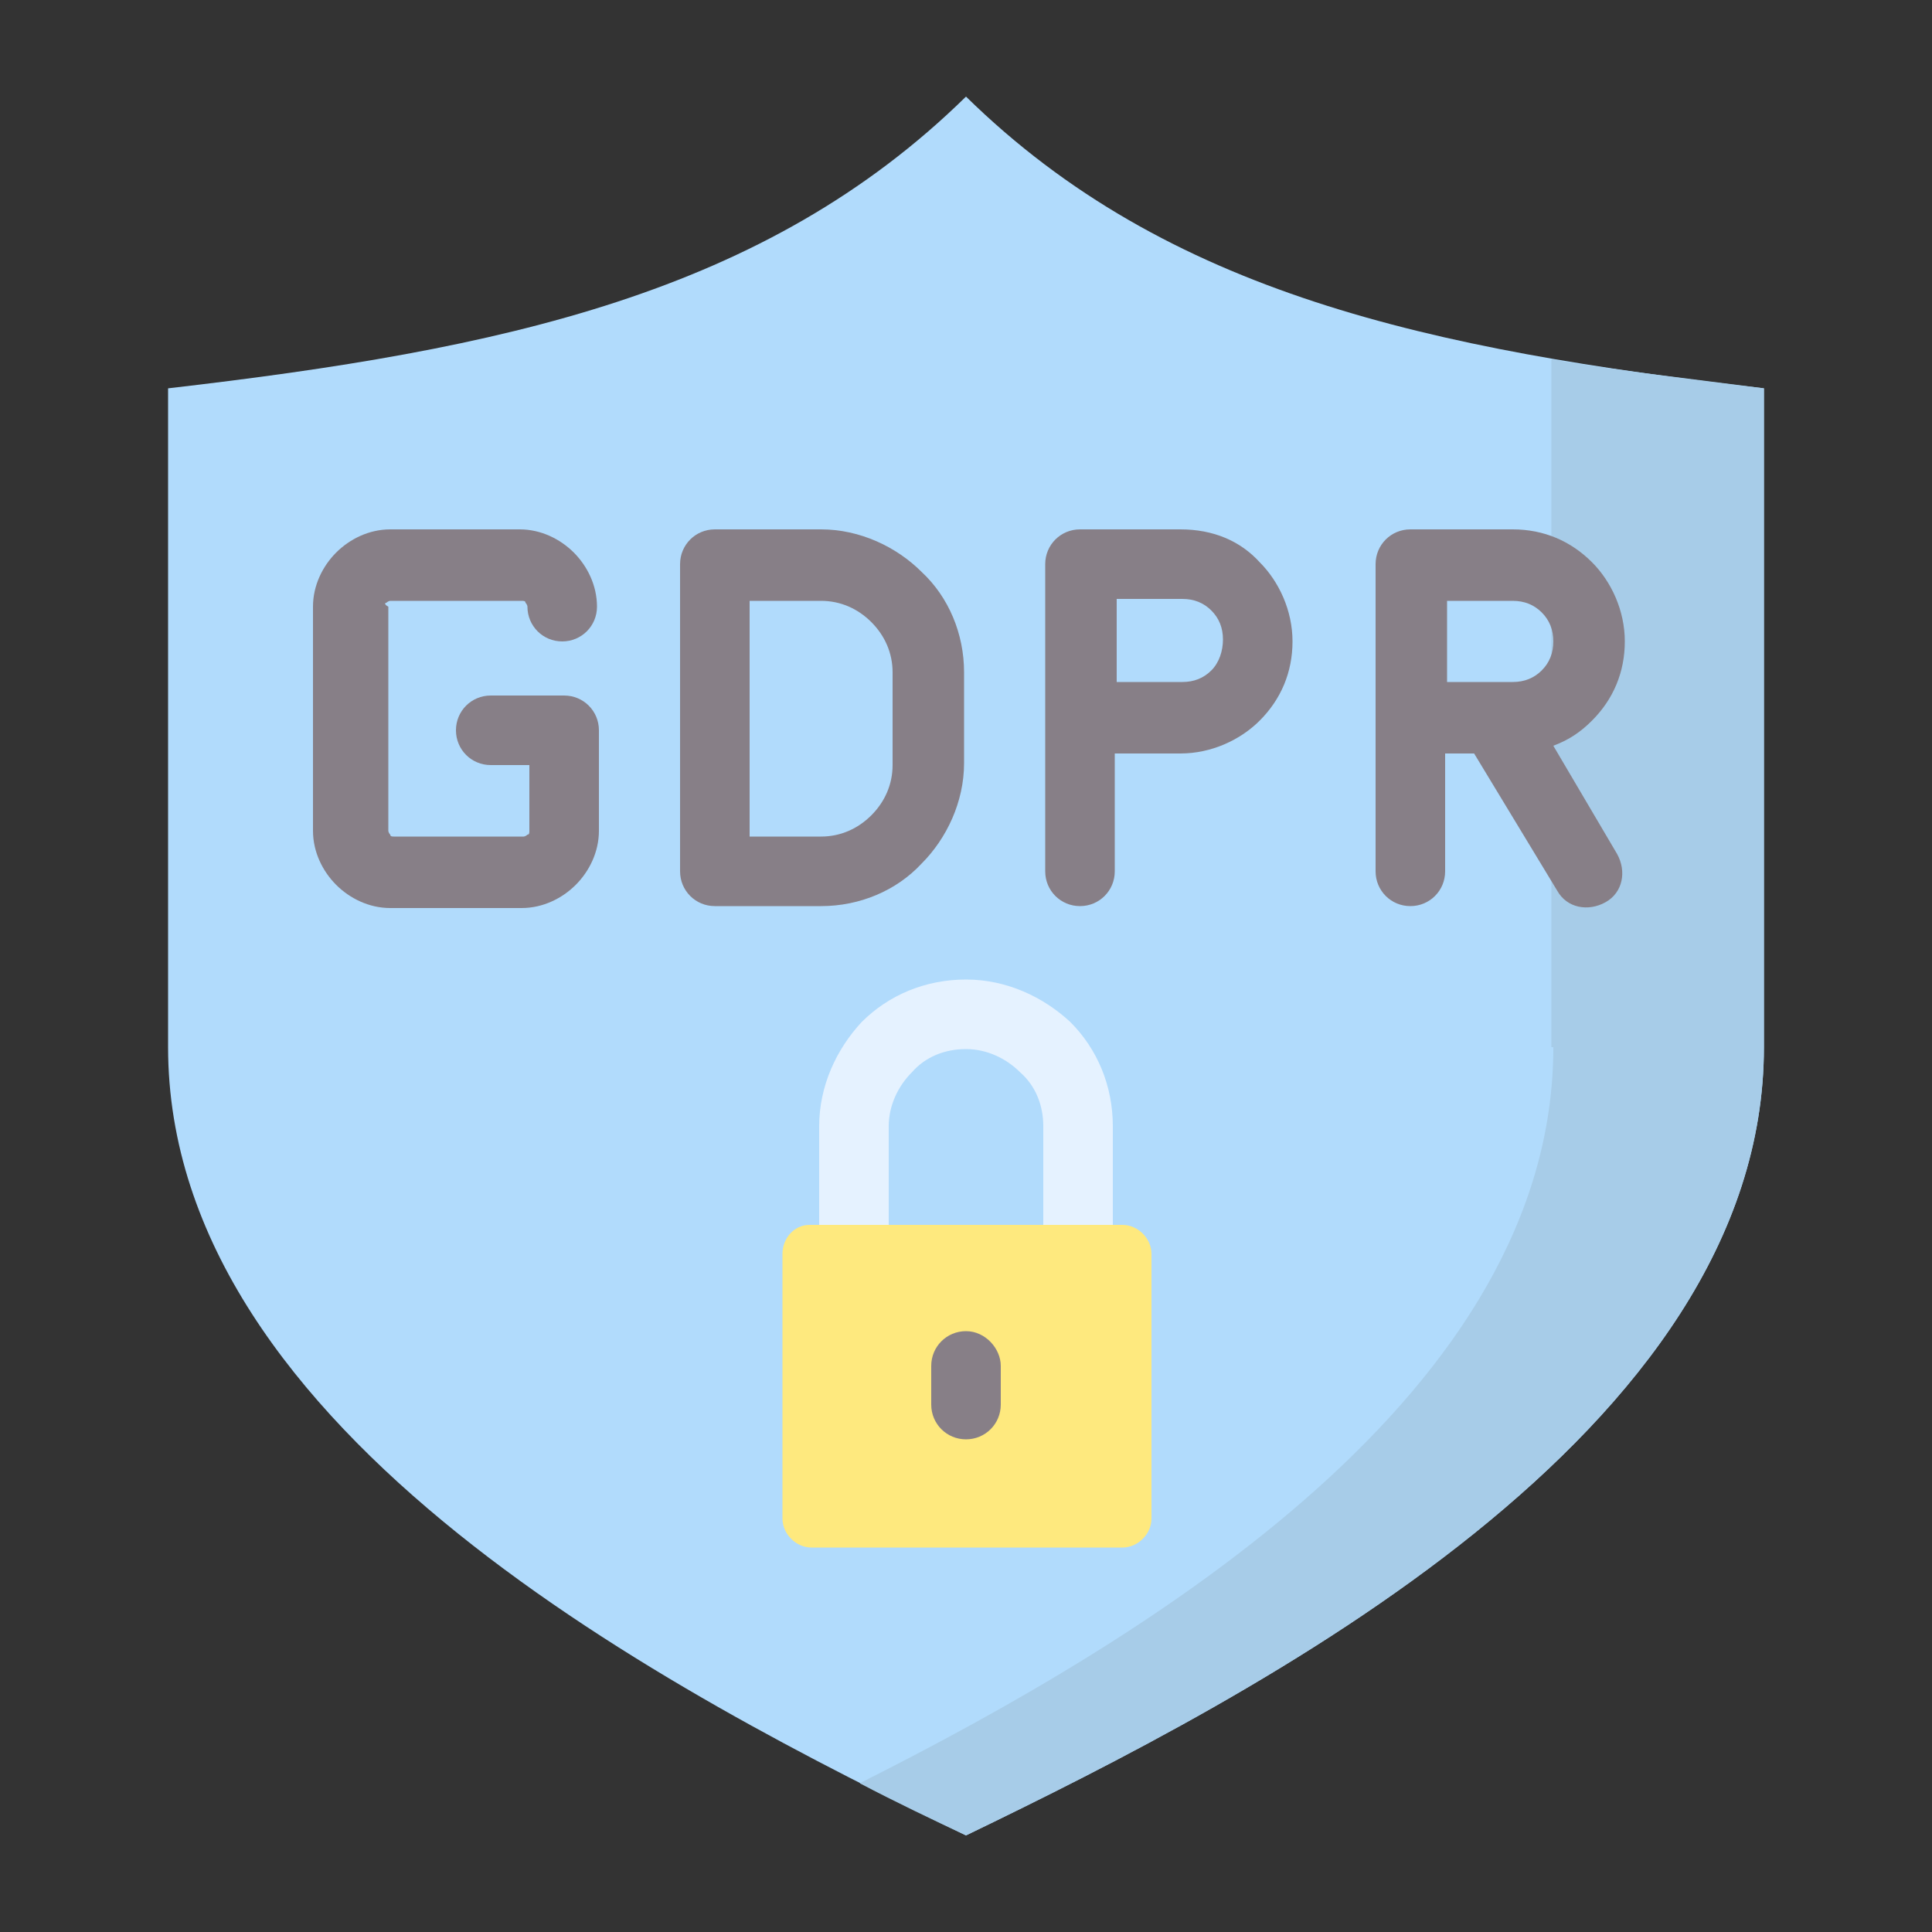
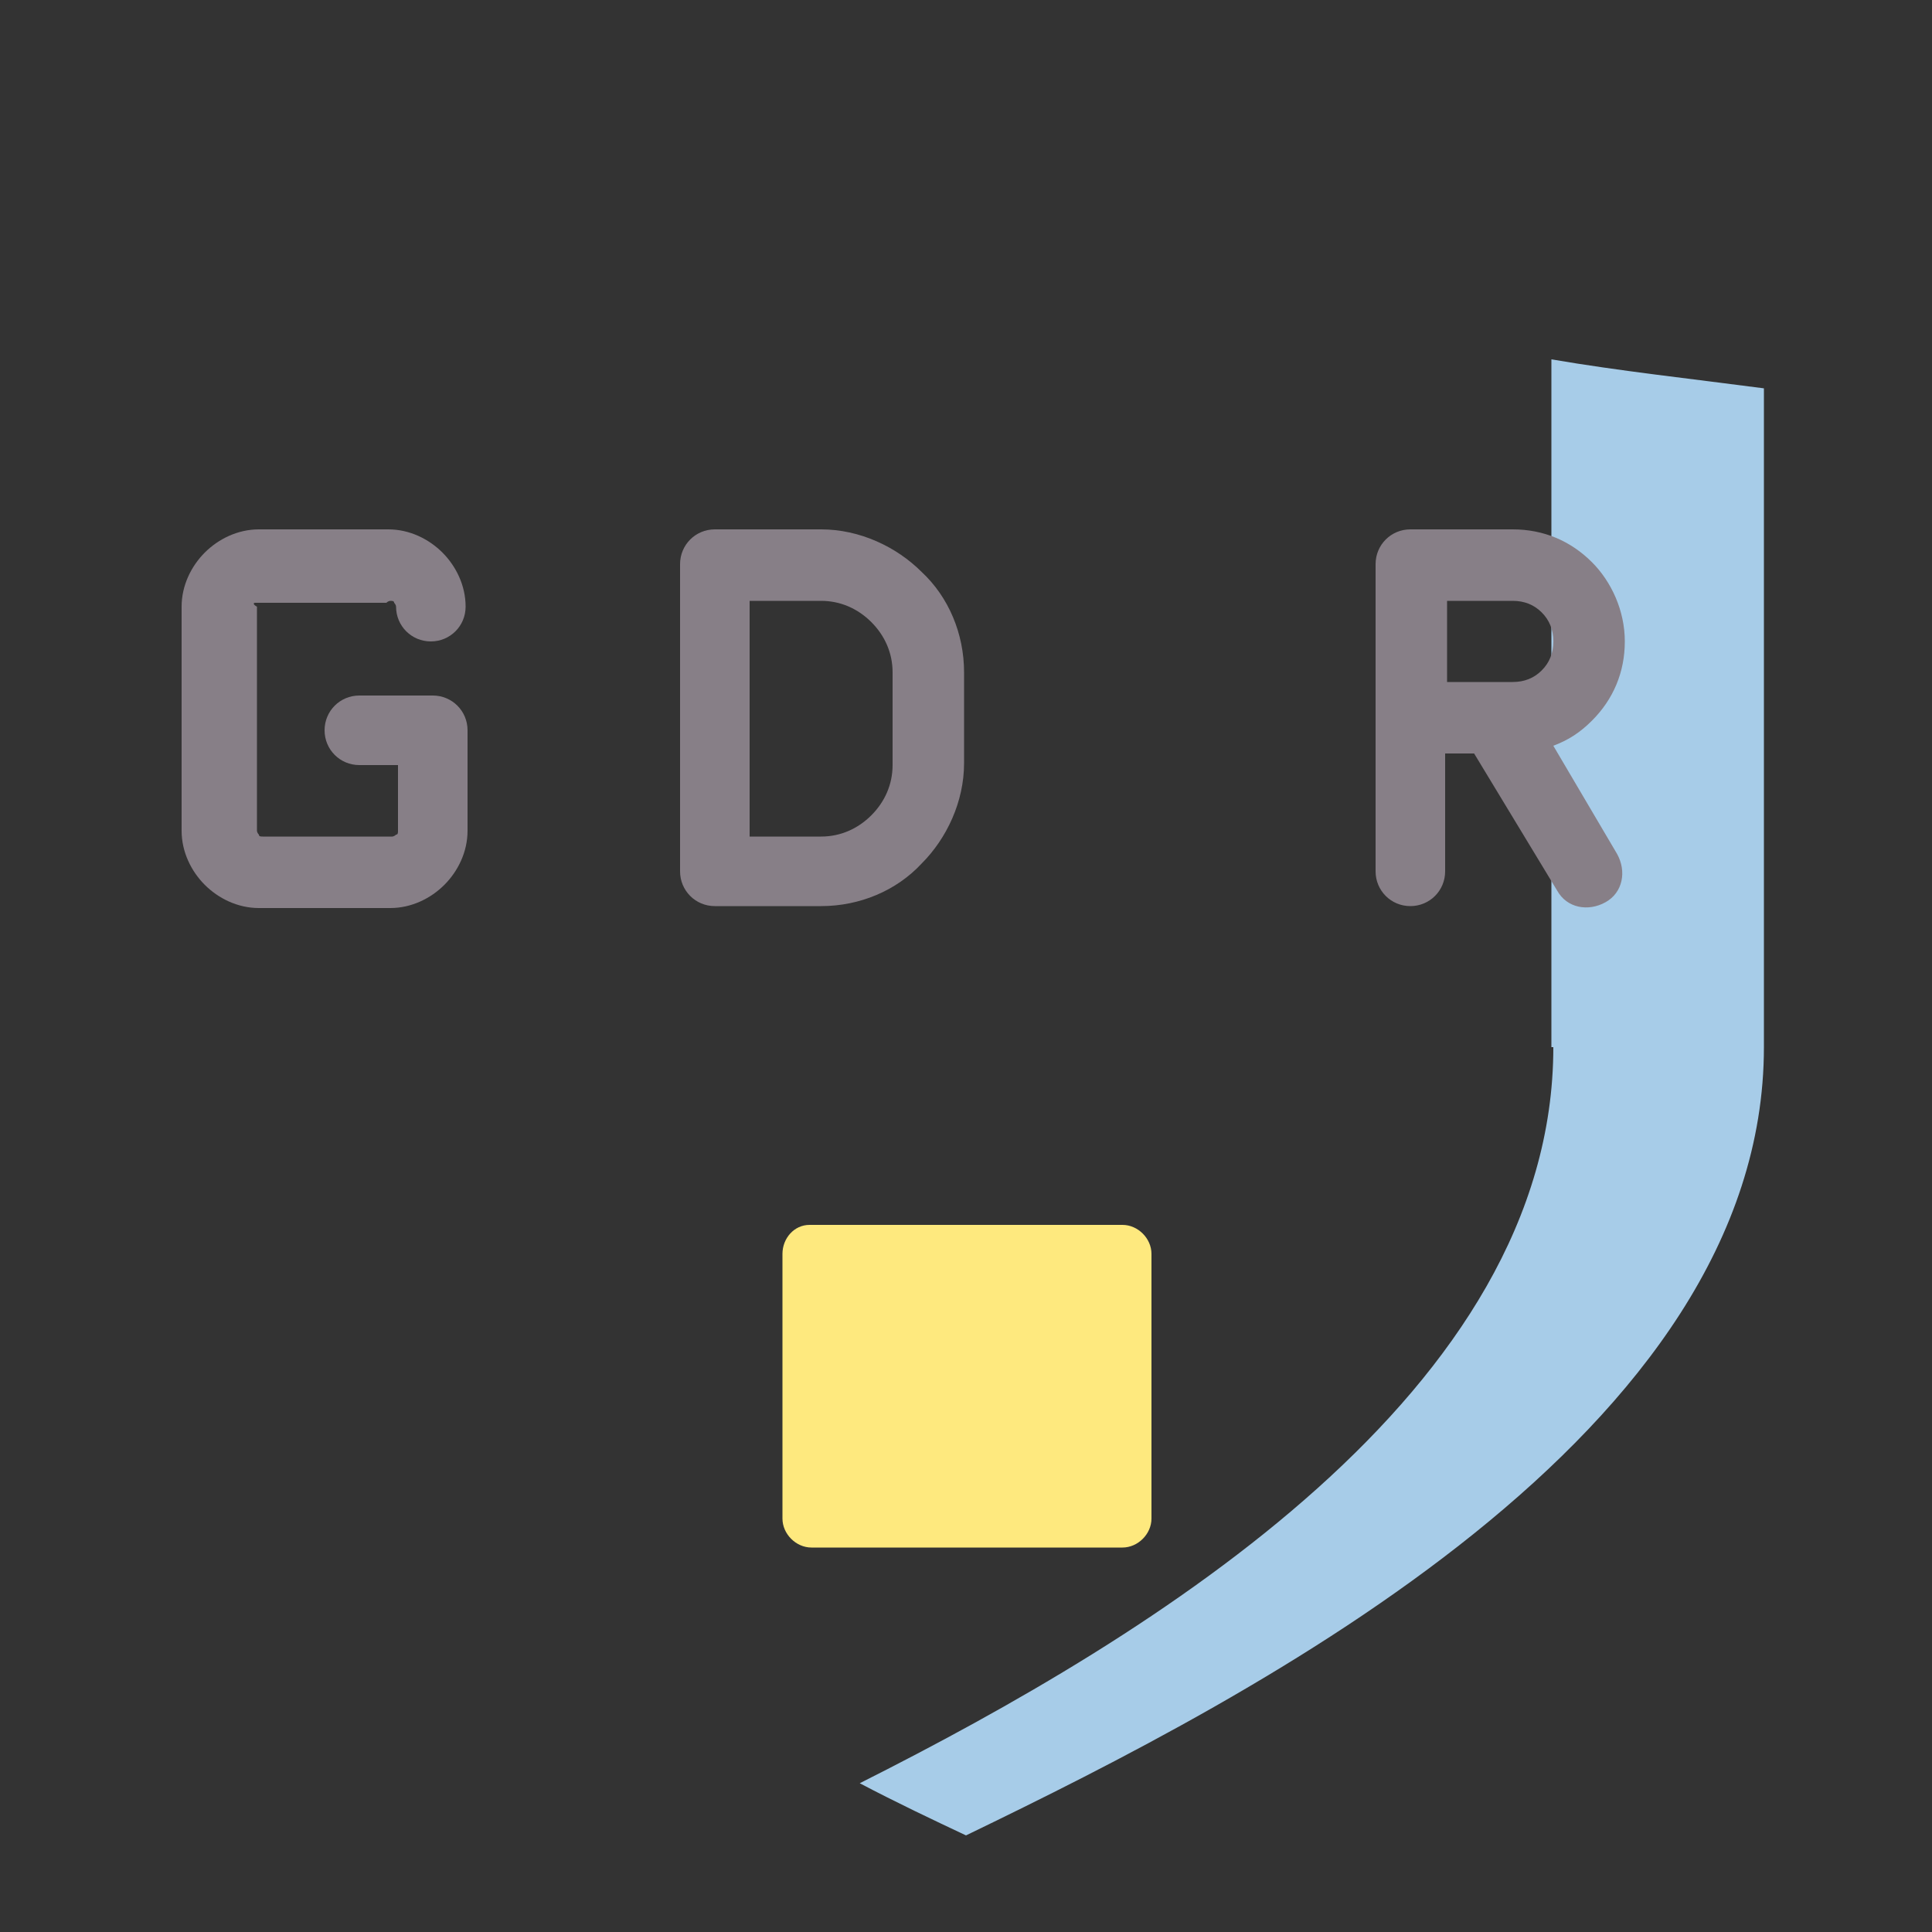
<svg xmlns="http://www.w3.org/2000/svg" enable-background="new 0 0 100 100" height="512" viewBox="0 0 100 100" width="512">
  <rect x="0" y="0" width="100" height="100" fill="#333333" stroke="none" />
  <g id="Layer_35">
    <g>
-       <path clip-rule="evenodd" d="m8.7 54.2c0 20 26.2 33.5 41.3 40.8 15.1-7.3 41.3-20.8 41.3-40.8v-34.1c-17.3-2-30.9-4.9-41.3-15.1-10.4 10.2-24 13.1-41.3 15.1z" fill="#b1dbfc" fill-rule="evenodd" />
      <path clip-rule="evenodd" d="m80.4 54.2c0 17.8-20.6 30.4-35.9 38.1 1.9 1 3.8 1.9 5.5 2.7 15.1-7.3 41.3-20.8 41.3-40.8v-34.1c-3.8-.5-7.5-.9-11-1.5v35.6z" fill="#a7cce8" fill-rule="evenodd" />
-       <path d="m57.6 63.4c0 1-.8 1.8-1.8 1.8s-1.8-.8-1.8-1.8v-5.1c0-1.1-.4-2.1-1.2-2.8-.7-.7-1.7-1.2-2.8-1.2s-2.1.4-2.8 1.2c-.7.7-1.2 1.7-1.2 2.8v5.1c0 1-.8 1.8-1.8 1.8s-1.8-.8-1.8-1.8v-5.1c0-2.1.9-4 2.2-5.4 1.4-1.4 3.3-2.2 5.4-2.2s4 .9 5.4 2.2c1.4 1.4 2.2 3.3 2.2 5.4z" fill="#e5f2ff" />
      <path clip-rule="evenodd" d="m40.5 64.9v13.7c0 .8.7 1.5 1.5 1.5h16.1c.8 0 1.5-.7 1.5-1.5v-13.7c0-.8-.7-1.5-1.5-1.5h-2.3-11.6-2.3c-.8 0-1.4.7-1.4 1.5z" fill="#fee97e" fill-rule="evenodd" />
      <g fill="#877f87">
-         <path d="m20 31.2c.1-.1.2-.1.2-.1h6.8c.1 0 .2 0 .2.1.1.1.1.2.1.2 0 1 .8 1.8 1.8 1.8s1.8-.8 1.8-1.8c0-1.1-.5-2.1-1.2-2.8s-1.7-1.2-2.8-1.2h-6.7c-1.1 0-2.1.5-2.8 1.2s-1.2 1.7-1.2 2.8v11.6c0 1.1.5 2.1 1.2 2.8s1.7 1.2 2.8 1.2h6.8c1.1 0 2.1-.5 2.8-1.2s1.2-1.7 1.2-2.8v-5.2c0-1-.8-1.8-1.8-1.8h-3.8c-1 0-1.8.8-1.8 1.8s.8 1.8 1.8 1.8h2v3.4c0 .1 0 .2-.1.2-.1.1-.2.1-.2.1h-6.7c-.1 0-.2 0-.2-.1-.1-.1-.1-.2-.1-.2v-11.6c-.2-.1-.2-.2-.1-.2z" />
+         <path d="m20 31.2c.1-.1.2-.1.2-.1c.1 0 .2 0 .2.1.1.1.1.2.1.2 0 1 .8 1.8 1.8 1.8s1.8-.8 1.8-1.8c0-1.1-.5-2.1-1.2-2.8s-1.7-1.2-2.8-1.2h-6.7c-1.1 0-2.1.5-2.8 1.2s-1.2 1.7-1.2 2.8v11.6c0 1.1.5 2.1 1.2 2.8s1.7 1.2 2.8 1.2h6.8c1.1 0 2.1-.5 2.8-1.2s1.2-1.7 1.2-2.8v-5.2c0-1-.8-1.8-1.8-1.8h-3.8c-1 0-1.8.8-1.8 1.8s.8 1.8 1.8 1.8h2v3.4c0 .1 0 .2-.1.2-.1.1-.2.1-.2.1h-6.7c-.1 0-.2 0-.2-.1-.1-.1-.1-.2-.1-.2v-11.6c-.2-.1-.2-.2-.1-.2z" />
        <path d="m49.9 34.8c0-2-.8-3.9-2.2-5.2-1.3-1.3-3.2-2.2-5.2-2.2h-5.5c-1 0-1.8.8-1.8 1.8v15.9c0 1 .8 1.8 1.8 1.8h5.5c2 0 3.9-.8 5.2-2.2 1.3-1.3 2.2-3.2 2.2-5.2zm-3.7 4.8c0 1-.4 1.9-1.1 2.6s-1.6 1.1-2.6 1.1h-3.7v-12.2h3.7c1 0 1.9.4 2.6 1.1s1.1 1.6 1.1 2.6z" />
-         <path d="m61.1 27.4h-5.2c-1 0-1.8.8-1.8 1.8v15.9c0 1 .8 1.8 1.8 1.8s1.8-.8 1.8-1.8v-6.1h3.4c1.6 0 3.1-.7 4.1-1.7 1.1-1.1 1.7-2.5 1.7-4.1s-.7-3.1-1.7-4.1c-1-1.1-2.4-1.7-4.1-1.7zm1.6 7.3c-.4.4-.9.6-1.5.6h-3.4v-4.3h3.4c.6 0 1.1.2 1.5.6s.6.9.6 1.5-.2 1.2-.6 1.6z" />
        <path d="m80.4 38.6c.8-.3 1.4-.7 2-1.3 1.1-1.1 1.7-2.5 1.7-4.1s-.7-3.1-1.7-4.1c-1.1-1.1-2.5-1.7-4.1-1.7h-5.3c-1 0-1.8.8-1.8 1.8v15.9c0 1 .8 1.8 1.8 1.8s1.8-.8 1.8-1.8v-6.1h1.5l4.3 7.1c.5.9 1.6 1.1 2.5.6s1.1-1.6.6-2.5zm-5.5-7.5h3.4c.6 0 1.1.2 1.5.6s.6.9.6 1.5-.2 1.1-.6 1.5-.9.6-1.5.6h-3.4z" />
-         <path d="m50 68.9c-1 0-1.8.8-1.8 1.8v2c0 1 .8 1.8 1.8 1.8s1.8-.8 1.8-1.8v-2c0-.9-.8-1.8-1.8-1.8z" />
      </g>
    </g>
  </g>
</svg>